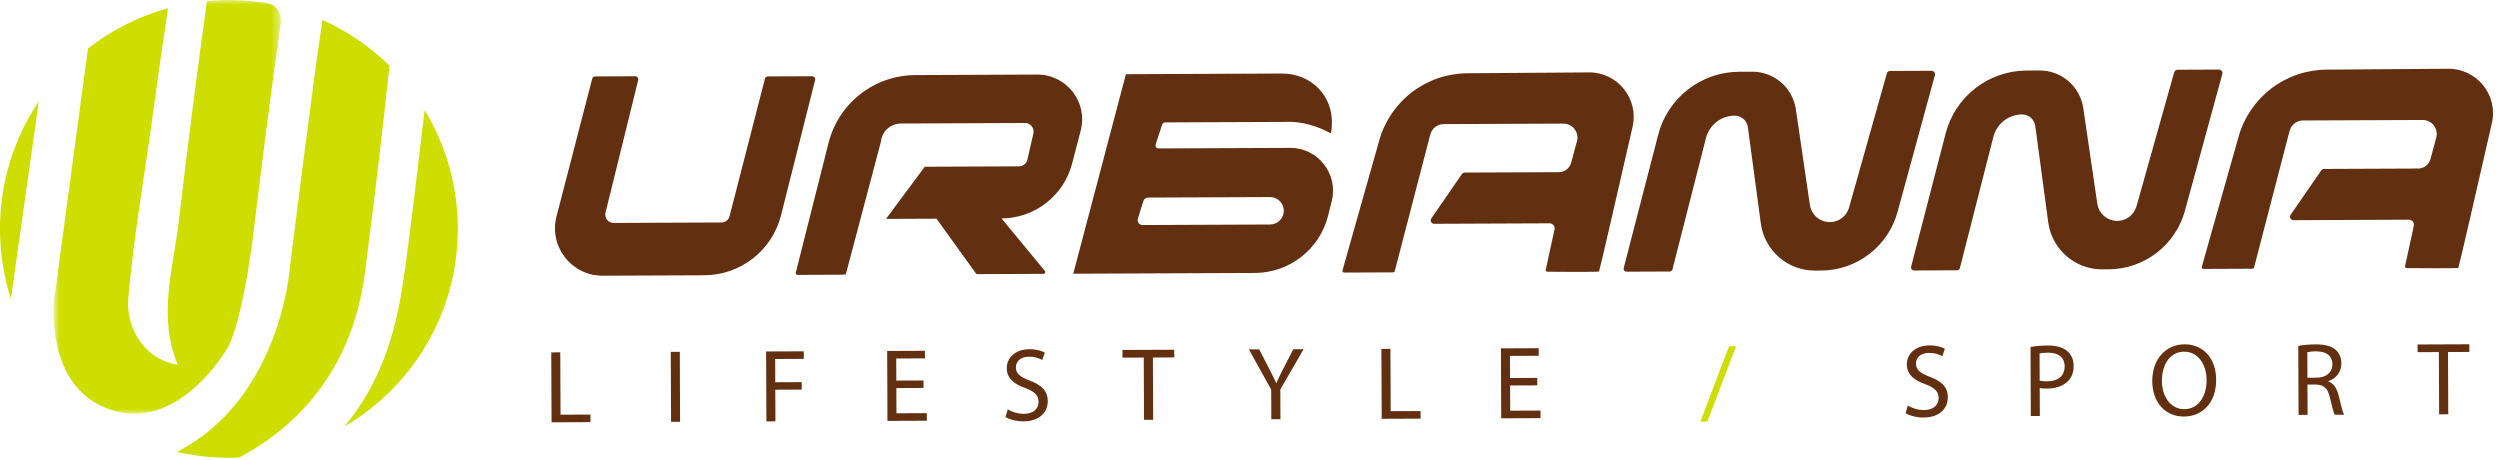
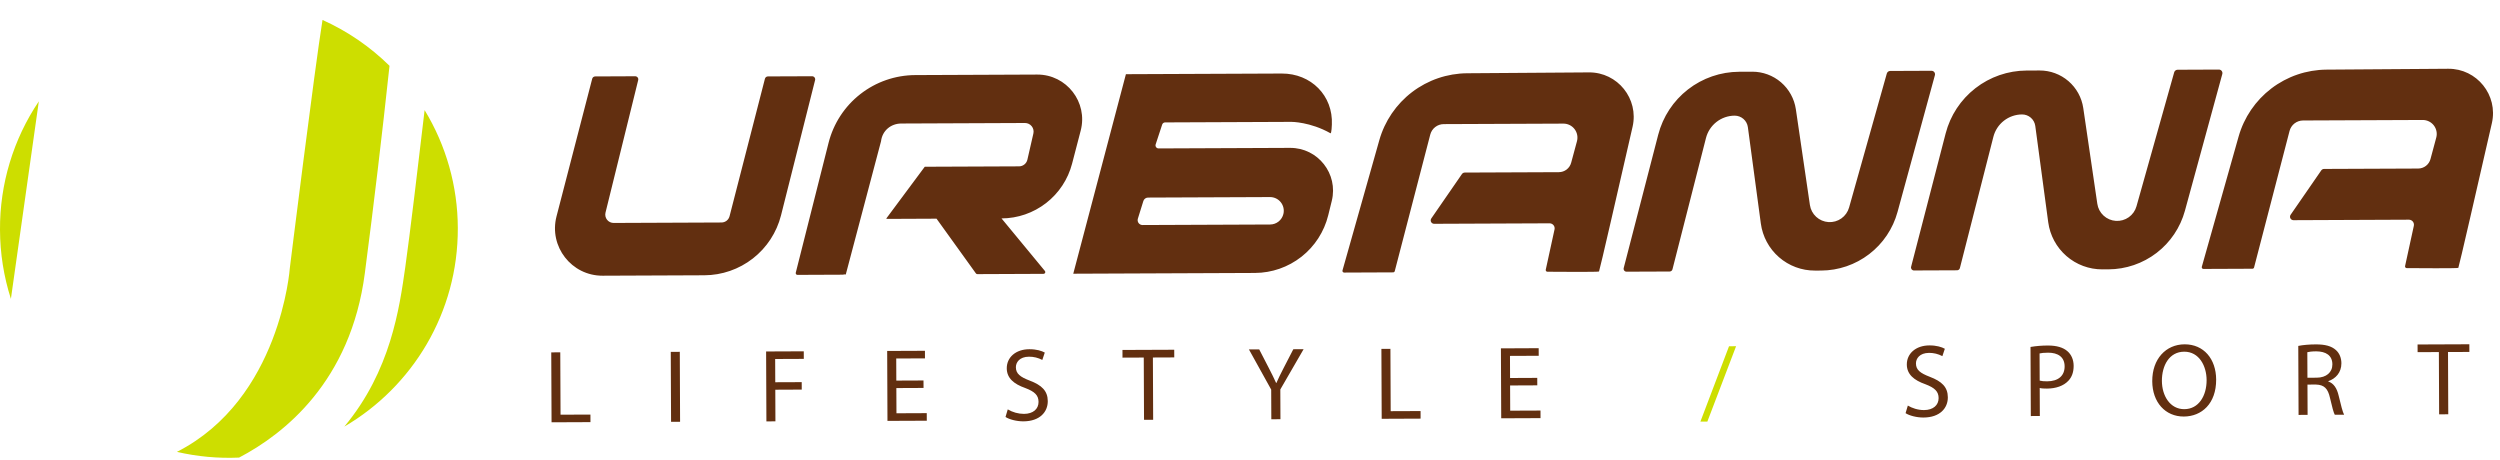
<svg xmlns="http://www.w3.org/2000/svg" width="272" height="50" viewBox="0 0 272 50" fill="none">
  <g clip-path="url(#clip0_1054_1443)">
    <mask id="mask0_1054_1443" style="mask-type:luminance" maskUnits="userSpaceOnUse" x="5" y="0" width="26" height="46">
      <path d="M5.841 0H30.556V45.009H5.841V0Z" fill="white" />
    </mask>
    <g mask="url(#mask0_1054_1443)">
-       <path fill-rule="evenodd" clip-rule="evenodd" d="M29.106 0.353C28.979 0.332 28.853 0.311 28.726 0.292C28.662 0.284 28.598 0.274 28.534 0.262C26.539 -0.028 24.516 -0.078 22.509 0.115C21.476 7.662 20.32 16.601 19.462 24.009C18.863 29.193 17.129 34.401 19.341 39.673C16.053 39.248 13.644 36.008 13.959 32.406C14.585 25.256 15.886 18.192 16.816 11.08C17.129 8.686 17.8 4.187 18.28 0.891C15.117 1.764 12.157 3.255 9.574 5.278L5.923 32.38C5.923 32.38 4.653 42.176 12.104 44.601C19.554 47.025 24.748 37.856 24.748 37.856C24.748 37.856 26.375 35.557 27.73 24.108C28.572 17.022 29.496 9.946 30.504 2.882C30.504 2.882 30.972 0.768 29.106 0.353Z" fill="#CDDE00" />
-     </g>
+       </g>
    <path fill-rule="evenodd" clip-rule="evenodd" d="M46.198 11.981C45.554 17.479 44.578 25.662 44.094 29.066C43.456 33.531 42.52 40.351 37.463 46.415C44.881 42.076 49.85 34.012 49.81 24.8C49.798 20.278 48.549 15.845 46.198 11.981ZM4.224 11.025C1.443 15.156 -0.029 20.029 -7.32978e-05 25.01C0.009 27.558 0.409 30.091 1.186 32.518L4.224 11.025ZM35.089 2.171C34.223 7.539 31.533 29.164 31.533 29.164C31.533 29.164 30.535 43.411 19.248 49.164C21.464 49.678 23.74 49.887 26.013 49.785C30.912 47.221 38.165 41.503 39.696 29.714C40.676 22.206 41.57 14.687 42.379 7.159C40.265 5.076 37.796 3.387 35.089 2.171Z" fill="#CDDE00" />
    <path fill-rule="evenodd" clip-rule="evenodd" d="M59.977 38.339L60.958 38.335L60.987 45.118L64.24 45.105L64.242 45.928L60.009 45.946L59.977 38.339ZM73.962 38.279L73.993 45.888L73.012 45.892L72.979 38.283L73.962 38.279ZM83.353 38.24L87.45 38.223L87.454 39.046L84.338 39.059L84.349 41.588L87.226 41.577L87.23 42.388L84.353 42.401L84.366 45.843L83.385 45.847L83.353 38.24ZM100.481 42.208L97.523 42.221L97.535 44.964L100.831 44.95L100.835 45.774L96.556 45.792L96.525 38.184L100.633 38.167L100.637 38.991L97.51 39.004L97.52 41.408L100.477 41.396L100.481 42.208ZM109.644 44.541C110.178 44.858 110.787 45.027 111.408 45.03C112.412 45.026 112.997 44.492 112.993 43.725C112.991 43.013 112.582 42.609 111.553 42.219C110.31 41.783 109.541 41.143 109.536 40.071C109.53 38.886 110.508 38.001 111.987 37.995C112.767 37.992 113.331 38.17 113.672 38.36L113.403 39.162C112.958 38.926 112.461 38.804 111.957 38.808C110.919 38.812 110.526 39.434 110.528 39.954C110.531 40.665 110.996 41.013 112.047 41.415C113.336 41.906 113.992 42.524 113.998 43.642C114.003 44.816 113.138 45.835 111.343 45.843C110.609 45.845 109.807 45.635 109.4 45.366L109.644 44.541ZM124.441 38.901L122.127 38.911L122.124 38.075L127.756 38.052L127.76 38.887L125.435 38.897L125.463 45.671L124.47 45.674L124.441 38.901ZM138.32 45.615L138.306 42.387L135.883 38.017L137.001 38.012L138.082 40.108C138.378 40.683 138.606 41.143 138.845 41.674H138.867C139.08 41.175 139.337 40.678 139.628 40.101L140.713 37.997L141.832 37.992L139.299 42.372L139.313 45.611L138.32 45.615ZM150.296 37.957L151.278 37.953L151.307 44.736L154.558 44.723L154.561 45.547L150.328 45.565L150.296 37.957ZM167.257 41.926L164.298 41.939L164.31 44.681L167.607 44.668L167.609 45.492L163.332 45.51L163.3 37.902L167.408 37.883L167.412 38.709L164.286 38.722L164.295 41.127L167.253 41.113L167.257 41.926Z" fill="#622F10" />
    <path fill-rule="evenodd" clip-rule="evenodd" d="M185.004 45.87L188.118 37.672L188.886 37.669L185.761 45.867L185.004 45.87Z" fill="#CDDE00" />
    <path fill-rule="evenodd" clip-rule="evenodd" d="M207.572 44.126C208.013 44.395 208.657 44.617 209.334 44.616C210.34 44.611 210.924 44.078 210.921 43.31C210.918 42.599 210.509 42.195 209.48 41.804C208.237 41.369 207.467 40.728 207.462 39.657C207.458 38.471 208.436 37.587 209.914 37.58C210.693 37.577 211.259 37.756 211.598 37.946L211.33 38.748C210.885 38.511 210.388 38.39 209.884 38.393C208.845 38.398 208.454 39.02 208.456 39.54C208.458 40.251 208.923 40.598 209.974 41.001C211.263 41.492 211.92 42.109 211.925 43.227C211.93 44.402 211.065 45.421 209.271 45.428C208.536 45.431 207.734 45.221 207.326 44.952L207.572 44.126ZM221.918 41.412C222.133 41.469 222.404 41.49 222.73 41.488C223.916 41.483 224.636 40.904 224.631 39.856C224.627 38.85 223.914 38.367 222.83 38.372C222.402 38.373 222.074 38.409 221.905 38.455L221.918 41.412ZM220.92 37.748C221.542 37.644 222.173 37.592 222.804 37.593C223.776 37.589 224.488 37.812 224.941 38.216C225.359 38.575 225.61 39.127 225.613 39.805C225.616 40.493 225.415 41.037 225.033 41.433C224.516 41.988 223.671 42.275 222.711 42.278C222.418 42.279 222.146 42.269 221.921 42.214L221.934 45.261L220.952 45.265L220.92 37.748ZM235.214 41.446C235.222 43.072 236.108 44.525 237.655 44.517C239.211 44.511 240.087 43.074 240.079 41.347C240.073 39.834 239.276 38.258 237.639 38.264C236.014 38.271 235.208 39.775 235.214 41.446ZM241.118 41.297C241.129 43.916 239.543 45.311 237.601 45.319C235.592 45.328 234.174 43.776 234.165 41.474C234.155 39.058 235.649 37.471 237.681 37.462C239.757 37.454 241.108 39.04 241.118 41.297ZM251.049 41.097L252.053 41.093C253.104 41.089 253.767 40.509 253.763 39.641C253.76 38.659 253.046 38.233 252.008 38.226C251.534 38.227 251.195 38.275 251.037 38.321L251.049 41.097ZM250.052 37.636C250.549 37.532 251.259 37.473 251.936 37.47C252.987 37.465 253.664 37.655 254.141 38.081C254.526 38.419 254.743 38.937 254.744 39.525C254.749 40.528 254.12 41.197 253.319 41.471L253.32 41.506C253.908 41.706 254.259 42.246 254.443 43.036C254.696 44.095 254.88 44.829 255.039 45.122L254.024 45.126C253.899 44.911 253.726 44.258 253.508 43.31C253.277 42.261 252.87 41.868 251.977 41.839L251.052 41.842L251.066 45.139L250.084 45.142L250.052 37.636ZM265.349 38.305L263.035 38.315L263.031 37.479L268.664 37.456L268.668 38.291L266.343 38.301L266.371 45.075L265.377 45.077L265.349 38.305ZM69.436 8.713L65.879 23.132C65.846 23.266 65.844 23.405 65.873 23.54C65.902 23.675 65.962 23.802 66.047 23.91C66.132 24.018 66.241 24.106 66.365 24.166C66.489 24.226 66.625 24.257 66.763 24.257L78.5 24.207C78.7 24.206 78.895 24.139 79.053 24.017C79.211 23.894 79.324 23.722 79.375 23.528L83.224 8.567C83.242 8.495 83.284 8.431 83.343 8.385C83.402 8.34 83.474 8.315 83.548 8.314L88.356 8.295C88.407 8.295 88.457 8.307 88.503 8.329C88.549 8.351 88.59 8.384 88.621 8.424C88.653 8.465 88.674 8.512 88.685 8.562C88.696 8.612 88.695 8.664 88.682 8.713L84.973 23.44C84.5 25.295 83.425 26.941 81.916 28.119C80.406 29.298 78.549 29.942 76.634 29.95L65.565 29.997C62.181 30.01 59.7 26.818 60.549 23.541L64.432 8.567C64.451 8.495 64.493 8.432 64.551 8.387C64.61 8.341 64.682 8.316 64.756 8.316L69.109 8.297C69.16 8.297 69.21 8.308 69.256 8.33C69.302 8.352 69.343 8.385 69.374 8.425C69.406 8.465 69.428 8.512 69.439 8.562C69.449 8.612 69.448 8.664 69.436 8.713ZM86.579 29.67L90.147 15.544C90.678 13.443 91.892 11.578 93.599 10.243C95.306 8.907 97.409 8.178 99.576 8.169L112.845 8.112C116.043 8.099 118.388 11.119 117.579 14.215L116.642 17.808C116.198 19.509 115.205 21.014 113.817 22.092C112.428 23.169 110.723 23.757 108.966 23.764L113.686 29.481C113.709 29.509 113.724 29.543 113.729 29.579C113.734 29.615 113.728 29.651 113.713 29.684C113.697 29.717 113.673 29.745 113.642 29.765C113.612 29.784 113.576 29.794 113.54 29.794L106.334 29.825C106.304 29.825 106.274 29.817 106.247 29.804C106.22 29.79 106.196 29.77 106.178 29.745L101.895 23.792L96.487 23.816C96.478 23.816 96.47 23.814 96.463 23.81C96.455 23.806 96.449 23.799 96.445 23.792C96.442 23.784 96.44 23.776 96.441 23.767C96.442 23.759 96.445 23.751 96.45 23.744L100.601 18.159C100.605 18.154 100.611 18.15 100.617 18.147C100.623 18.144 100.63 18.142 100.637 18.142L110.873 18.099C111.084 18.098 111.288 18.025 111.453 17.893C111.618 17.761 111.733 17.577 111.78 17.372L112.431 14.526C112.463 14.389 112.463 14.246 112.432 14.109C112.4 13.972 112.338 13.843 112.25 13.733C112.162 13.623 112.05 13.534 111.923 13.473C111.796 13.413 111.657 13.381 111.516 13.382L98.054 13.439C96.958 13.443 96 14.183 95.856 15.368L92.019 29.87C91.863 29.827 91.787 29.886 91.701 29.886L86.764 29.907C86.735 29.907 86.706 29.901 86.68 29.888C86.654 29.875 86.631 29.857 86.613 29.834C86.595 29.811 86.583 29.784 86.577 29.756C86.571 29.727 86.572 29.698 86.579 29.67ZM139.635 23.275C139.558 23.602 139.373 23.893 139.111 24.102C138.848 24.311 138.523 24.425 138.188 24.426L124.31 24.484C124.227 24.484 124.144 24.465 124.069 24.427C123.994 24.39 123.929 24.335 123.879 24.268C123.83 24.201 123.796 24.122 123.782 24.04C123.768 23.957 123.774 23.872 123.799 23.792L124.397 21.871C124.431 21.762 124.499 21.668 124.59 21.601C124.681 21.533 124.791 21.497 124.905 21.496L138.176 21.441C138.401 21.439 138.624 21.49 138.828 21.587C139.031 21.685 139.21 21.827 139.35 22.004C139.491 22.181 139.589 22.387 139.639 22.607C139.688 22.827 139.687 23.056 139.635 23.275ZM140.363 16.089L126.056 16.149C126.003 16.149 125.95 16.137 125.903 16.113C125.855 16.089 125.814 16.054 125.783 16.011C125.751 15.968 125.731 15.918 125.723 15.865C125.715 15.813 125.719 15.759 125.736 15.708L126.446 13.548C126.468 13.481 126.51 13.423 126.567 13.382C126.624 13.34 126.692 13.318 126.762 13.318L140.506 13.259C140.506 13.259 142.549 13.251 144.754 14.498C144.875 14.567 144.907 13.555 144.907 13.555C145.051 10.411 142.65 7.986 139.446 8L122.499 8.072L116.771 29.78L136.537 29.697C138.374 29.689 140.155 29.069 141.599 27.934C143.043 26.799 144.067 25.214 144.509 23.431L144.897 21.857C145.626 18.916 143.393 16.075 140.363 16.089ZM146.063 29.422L150.068 15.257C150.658 13.171 151.909 11.333 153.633 10.019C155.357 8.705 157.461 7.986 159.628 7.971L172.876 7.876C175.996 7.854 178.319 10.748 177.625 13.79C176.159 20.198 174.029 29.488 173.973 29.539C173.897 29.608 169.422 29.573 168.358 29.565C168.33 29.565 168.303 29.559 168.279 29.547C168.254 29.535 168.232 29.518 168.215 29.497C168.198 29.475 168.186 29.45 168.179 29.424C168.173 29.397 168.173 29.369 168.178 29.342L169.133 24.96C169.15 24.88 169.15 24.797 169.131 24.718C169.112 24.638 169.075 24.563 169.023 24.5C168.972 24.436 168.906 24.385 168.832 24.35C168.758 24.315 168.677 24.297 168.595 24.297L156.034 24.35C155.966 24.35 155.899 24.332 155.841 24.297C155.782 24.262 155.735 24.211 155.703 24.151C155.671 24.09 155.657 24.023 155.661 23.955C155.665 23.887 155.688 23.821 155.726 23.765L159.059 18.936C159.094 18.886 159.14 18.846 159.193 18.818C159.247 18.79 159.306 18.776 159.366 18.775L169.609 18.732C169.913 18.731 170.209 18.629 170.45 18.444C170.691 18.258 170.864 17.998 170.943 17.704L171.574 15.364C171.634 15.138 171.642 14.901 171.596 14.672C171.55 14.443 171.452 14.227 171.309 14.042C171.166 13.857 170.983 13.707 170.773 13.604C170.563 13.501 170.332 13.448 170.098 13.449L157.077 13.503C156.742 13.505 156.416 13.617 156.151 13.823C155.886 14.029 155.697 14.317 155.612 14.642L151.75 29.495C151.74 29.535 151.718 29.57 151.686 29.595C151.654 29.62 151.614 29.633 151.574 29.633L146.241 29.656C146.212 29.656 146.184 29.649 146.159 29.637C146.133 29.624 146.111 29.605 146.094 29.583C146.077 29.56 146.065 29.534 146.06 29.506C146.054 29.478 146.056 29.449 146.063 29.422ZM239.557 29.026L243.559 14.862C244.149 12.776 245.4 10.938 247.124 9.624C248.848 8.31 250.952 7.592 253.12 7.576L266.368 7.481C269.488 7.458 271.812 10.353 271.117 13.394C269.652 19.803 267.523 29.091 267.466 29.143C267.391 29.212 262.914 29.179 261.849 29.17C261.822 29.17 261.795 29.163 261.77 29.151C261.746 29.139 261.724 29.122 261.707 29.101C261.69 29.079 261.678 29.055 261.672 29.028C261.666 29.001 261.666 28.974 261.672 28.947L262.626 24.565C262.643 24.485 262.642 24.402 262.623 24.323C262.604 24.243 262.568 24.168 262.516 24.105C262.465 24.041 262.399 23.99 262.326 23.955C262.252 23.92 262.171 23.901 262.089 23.902L249.526 23.956C249.458 23.956 249.392 23.937 249.333 23.901C249.275 23.866 249.228 23.816 249.196 23.756C249.164 23.695 249.149 23.628 249.153 23.56C249.157 23.492 249.18 23.426 249.218 23.37L252.552 18.541C252.586 18.492 252.632 18.451 252.685 18.423C252.738 18.395 252.797 18.38 252.858 18.38L263.101 18.337C263.405 18.335 263.701 18.234 263.942 18.048C264.183 17.862 264.357 17.602 264.436 17.308L265.065 14.969C265.126 14.743 265.133 14.506 265.088 14.277C265.042 14.047 264.944 13.832 264.801 13.646C264.659 13.461 264.475 13.311 264.265 13.208C264.055 13.105 263.824 13.052 263.591 13.053L250.57 13.108C250.234 13.11 249.908 13.222 249.643 13.428C249.378 13.634 249.189 13.921 249.104 14.246L245.243 29.1C245.233 29.139 245.21 29.174 245.178 29.199C245.146 29.224 245.107 29.238 245.066 29.238L239.733 29.26C239.705 29.26 239.677 29.254 239.651 29.241C239.626 29.229 239.603 29.21 239.586 29.188C239.569 29.165 239.557 29.139 239.552 29.11C239.547 29.083 239.549 29.054 239.557 29.026ZM176.659 29.162L180.416 14.651C180.922 12.698 182.06 10.968 183.653 9.73C185.245 8.492 187.203 7.816 189.22 7.808L190.639 7.801C191.789 7.797 192.903 8.207 193.776 8.957C194.648 9.708 195.221 10.747 195.389 11.886L196.917 22.301C196.99 22.796 197.23 23.25 197.598 23.589C197.966 23.928 198.439 24.13 198.938 24.163C199.437 24.195 199.932 24.055 200.34 23.766C200.748 23.478 201.045 23.058 201.181 22.576L205.285 7.998C205.308 7.919 205.355 7.849 205.421 7.798C205.486 7.748 205.567 7.721 205.649 7.72L210.146 7.701C210.205 7.701 210.264 7.714 210.316 7.74C210.369 7.766 210.416 7.804 210.452 7.85C210.488 7.897 210.512 7.952 210.523 8.009C210.535 8.067 210.533 8.127 210.517 8.184L206.451 23.061C205.952 24.887 204.869 26.498 203.367 27.649C201.866 28.801 200.028 29.429 198.136 29.437L197.464 29.439C196.028 29.445 194.639 28.929 193.556 27.986C192.473 27.043 191.77 25.738 191.578 24.315L190.169 13.838C190.122 13.489 189.951 13.17 189.686 12.939C189.421 12.708 189.082 12.582 188.73 12.583C188.014 12.586 187.319 12.827 186.755 13.267C186.19 13.708 185.788 14.323 185.61 15.017L181.965 29.3C181.948 29.369 181.908 29.429 181.853 29.473C181.797 29.517 181.728 29.54 181.658 29.541L176.969 29.559C176.92 29.56 176.872 29.549 176.828 29.528C176.784 29.507 176.746 29.476 176.716 29.437C176.686 29.399 176.665 29.354 176.655 29.306C176.645 29.259 176.646 29.209 176.659 29.162ZM207.928 29.03L211.686 14.519C212.192 12.566 213.329 10.836 214.922 9.598C216.514 8.36 218.471 7.684 220.488 7.675L221.908 7.669C223.058 7.664 224.172 8.075 225.045 8.825C225.918 9.575 226.491 10.615 226.659 11.754L228.187 22.169C228.259 22.664 228.499 23.119 228.867 23.458C229.235 23.797 229.708 24 230.207 24.032C230.706 24.064 231.201 23.924 231.61 23.635C232.018 23.346 232.315 22.926 232.45 22.444L236.553 7.866C236.576 7.786 236.624 7.716 236.69 7.666C236.756 7.616 236.836 7.588 236.919 7.588L241.416 7.569C241.475 7.569 241.533 7.582 241.586 7.608C241.639 7.634 241.685 7.672 241.721 7.719C241.757 7.765 241.781 7.82 241.793 7.878C241.804 7.935 241.802 7.995 241.787 8.052L237.72 22.929C237.221 24.754 236.137 26.366 234.636 27.517C233.134 28.668 231.297 29.296 229.405 29.305L228.734 29.307C227.298 29.313 225.908 28.797 224.825 27.854C223.742 26.911 223.039 25.606 222.847 24.183L221.439 13.706C221.392 13.357 221.22 13.038 220.955 12.807C220.69 12.576 220.351 12.45 219.999 12.451C219.283 12.454 218.588 12.695 218.024 13.135C217.459 13.576 217.057 14.191 216.879 14.885L213.235 29.168C213.218 29.236 213.178 29.297 213.122 29.341C213.067 29.384 212.998 29.408 212.927 29.408L208.238 29.427C208.189 29.428 208.141 29.417 208.097 29.395C208.054 29.374 208.015 29.343 207.985 29.305C207.956 29.266 207.935 29.222 207.925 29.174C207.915 29.127 207.916 29.077 207.928 29.03Z" fill="#622F10" />
  </g>
  <defs>
    <clipPath id="clip0_1054_1443">
      <rect width="271.698" height="50" fill="white" />
    </clipPath>
  </defs>
</svg>